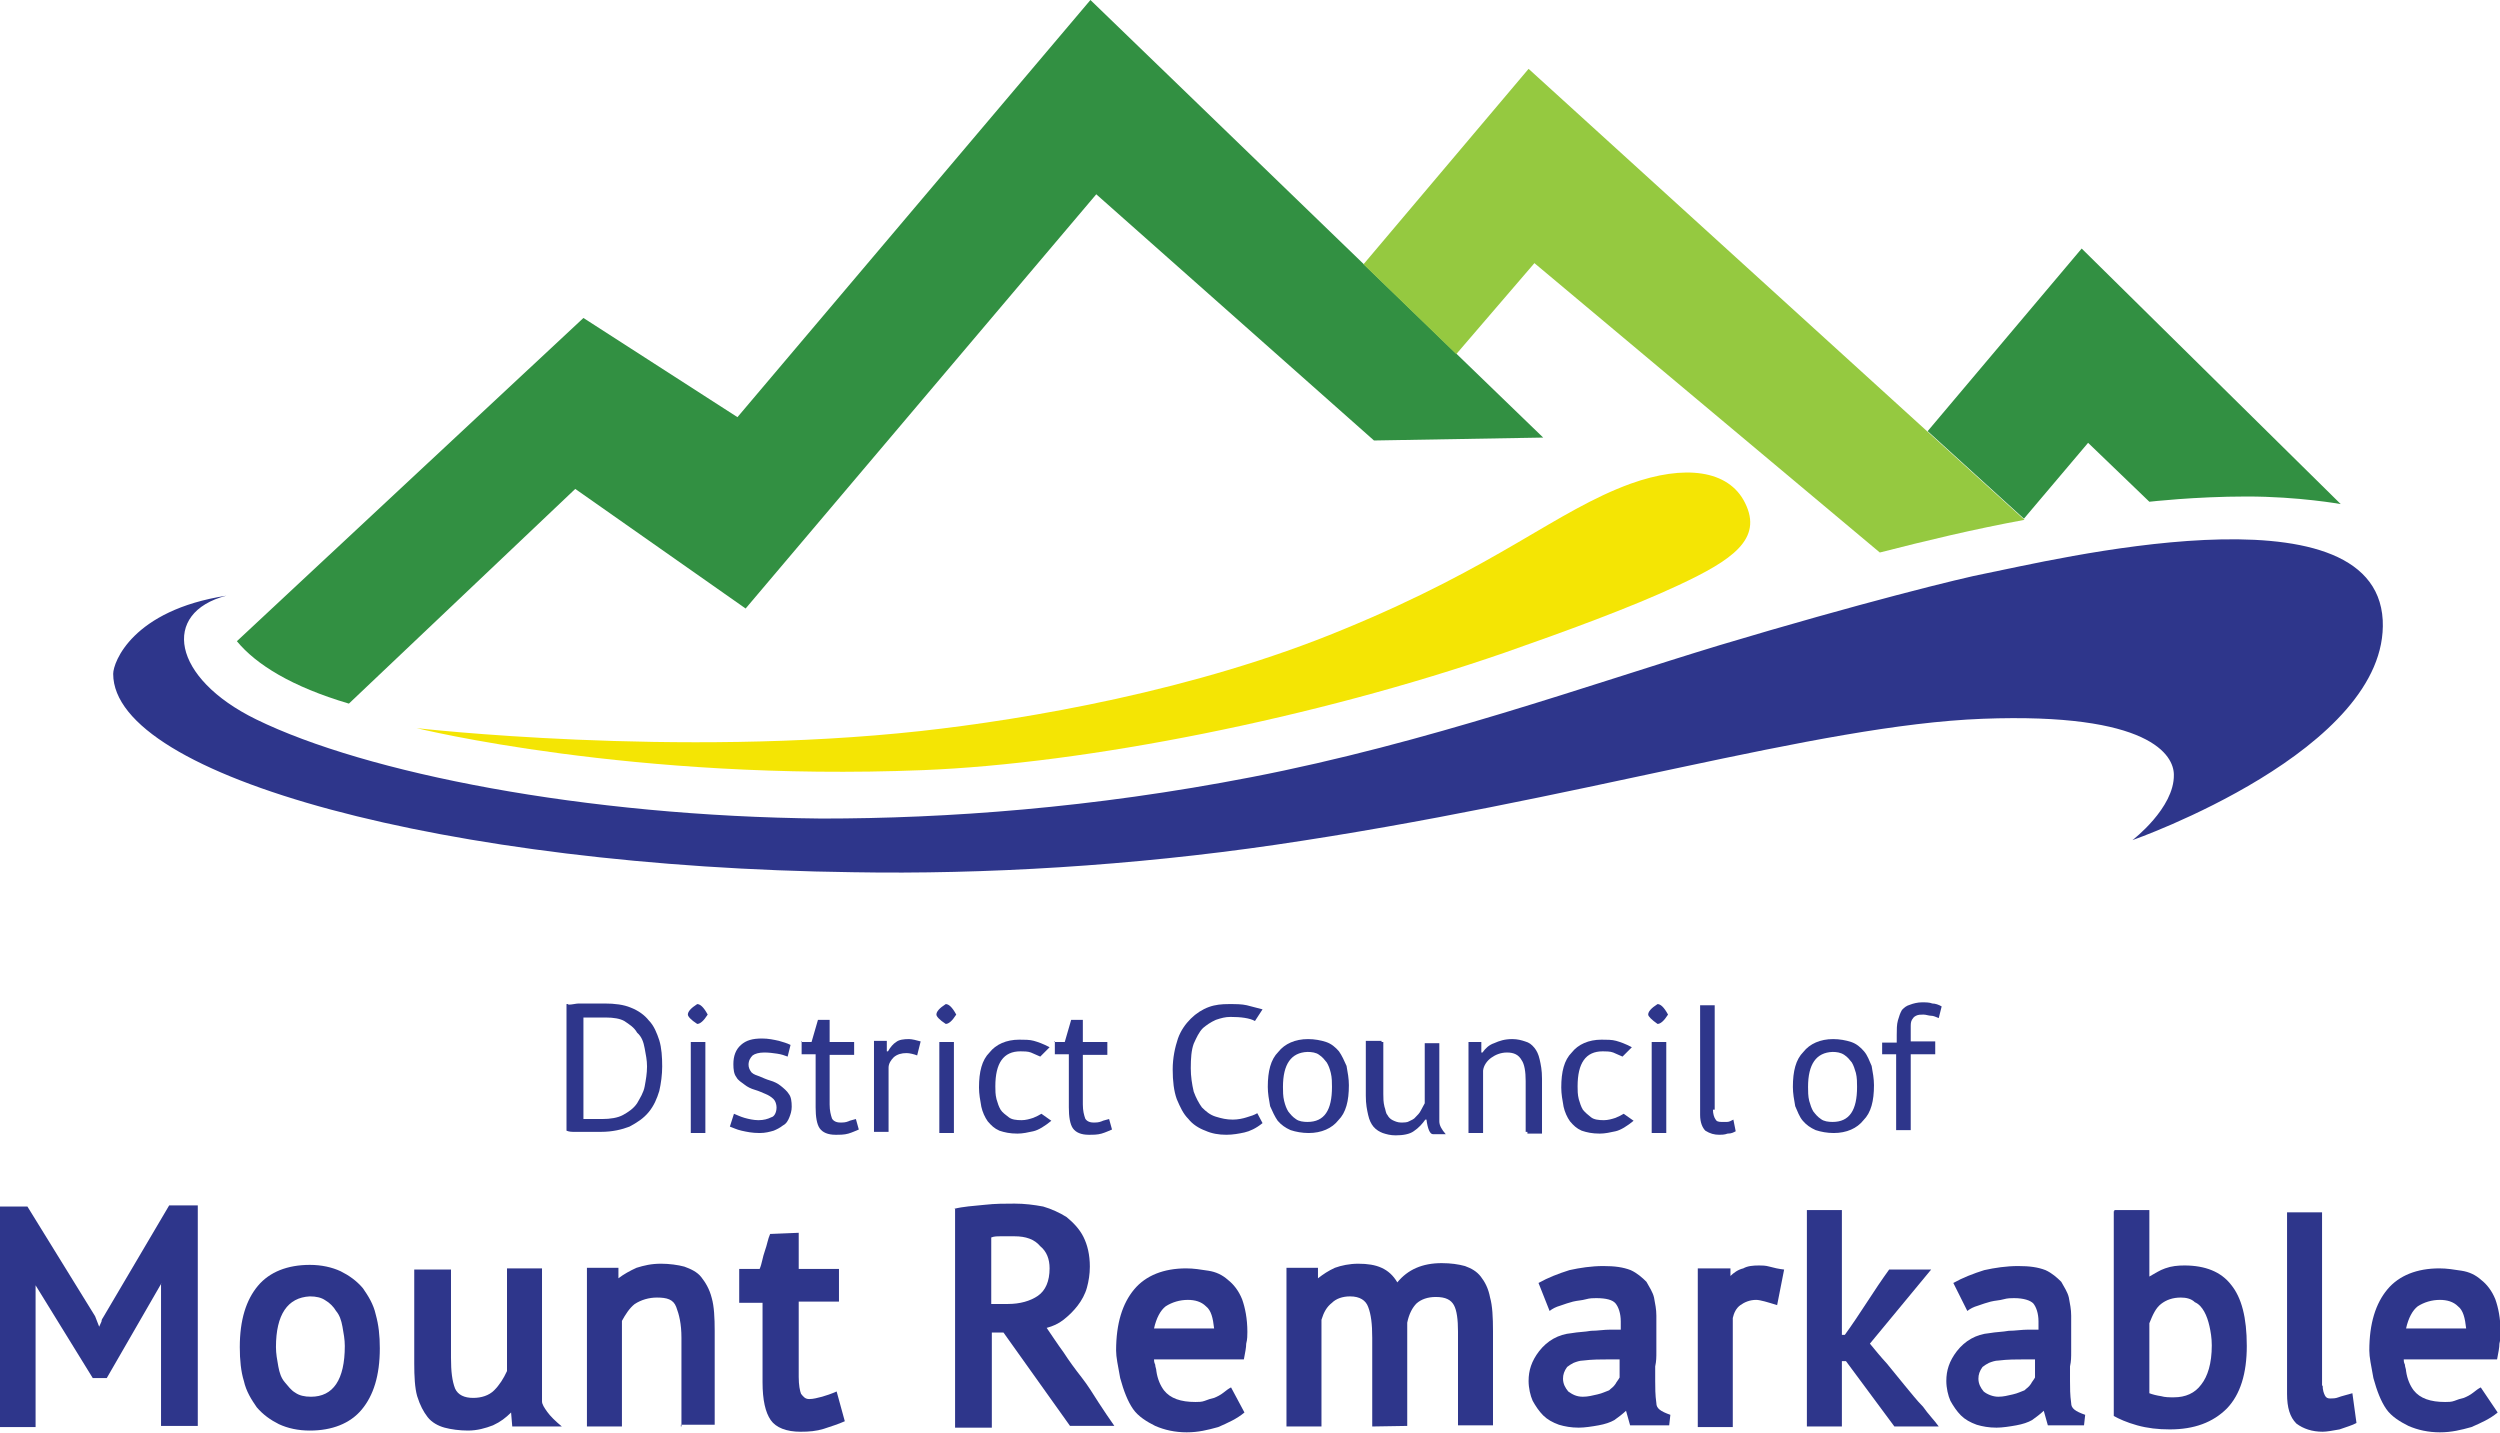
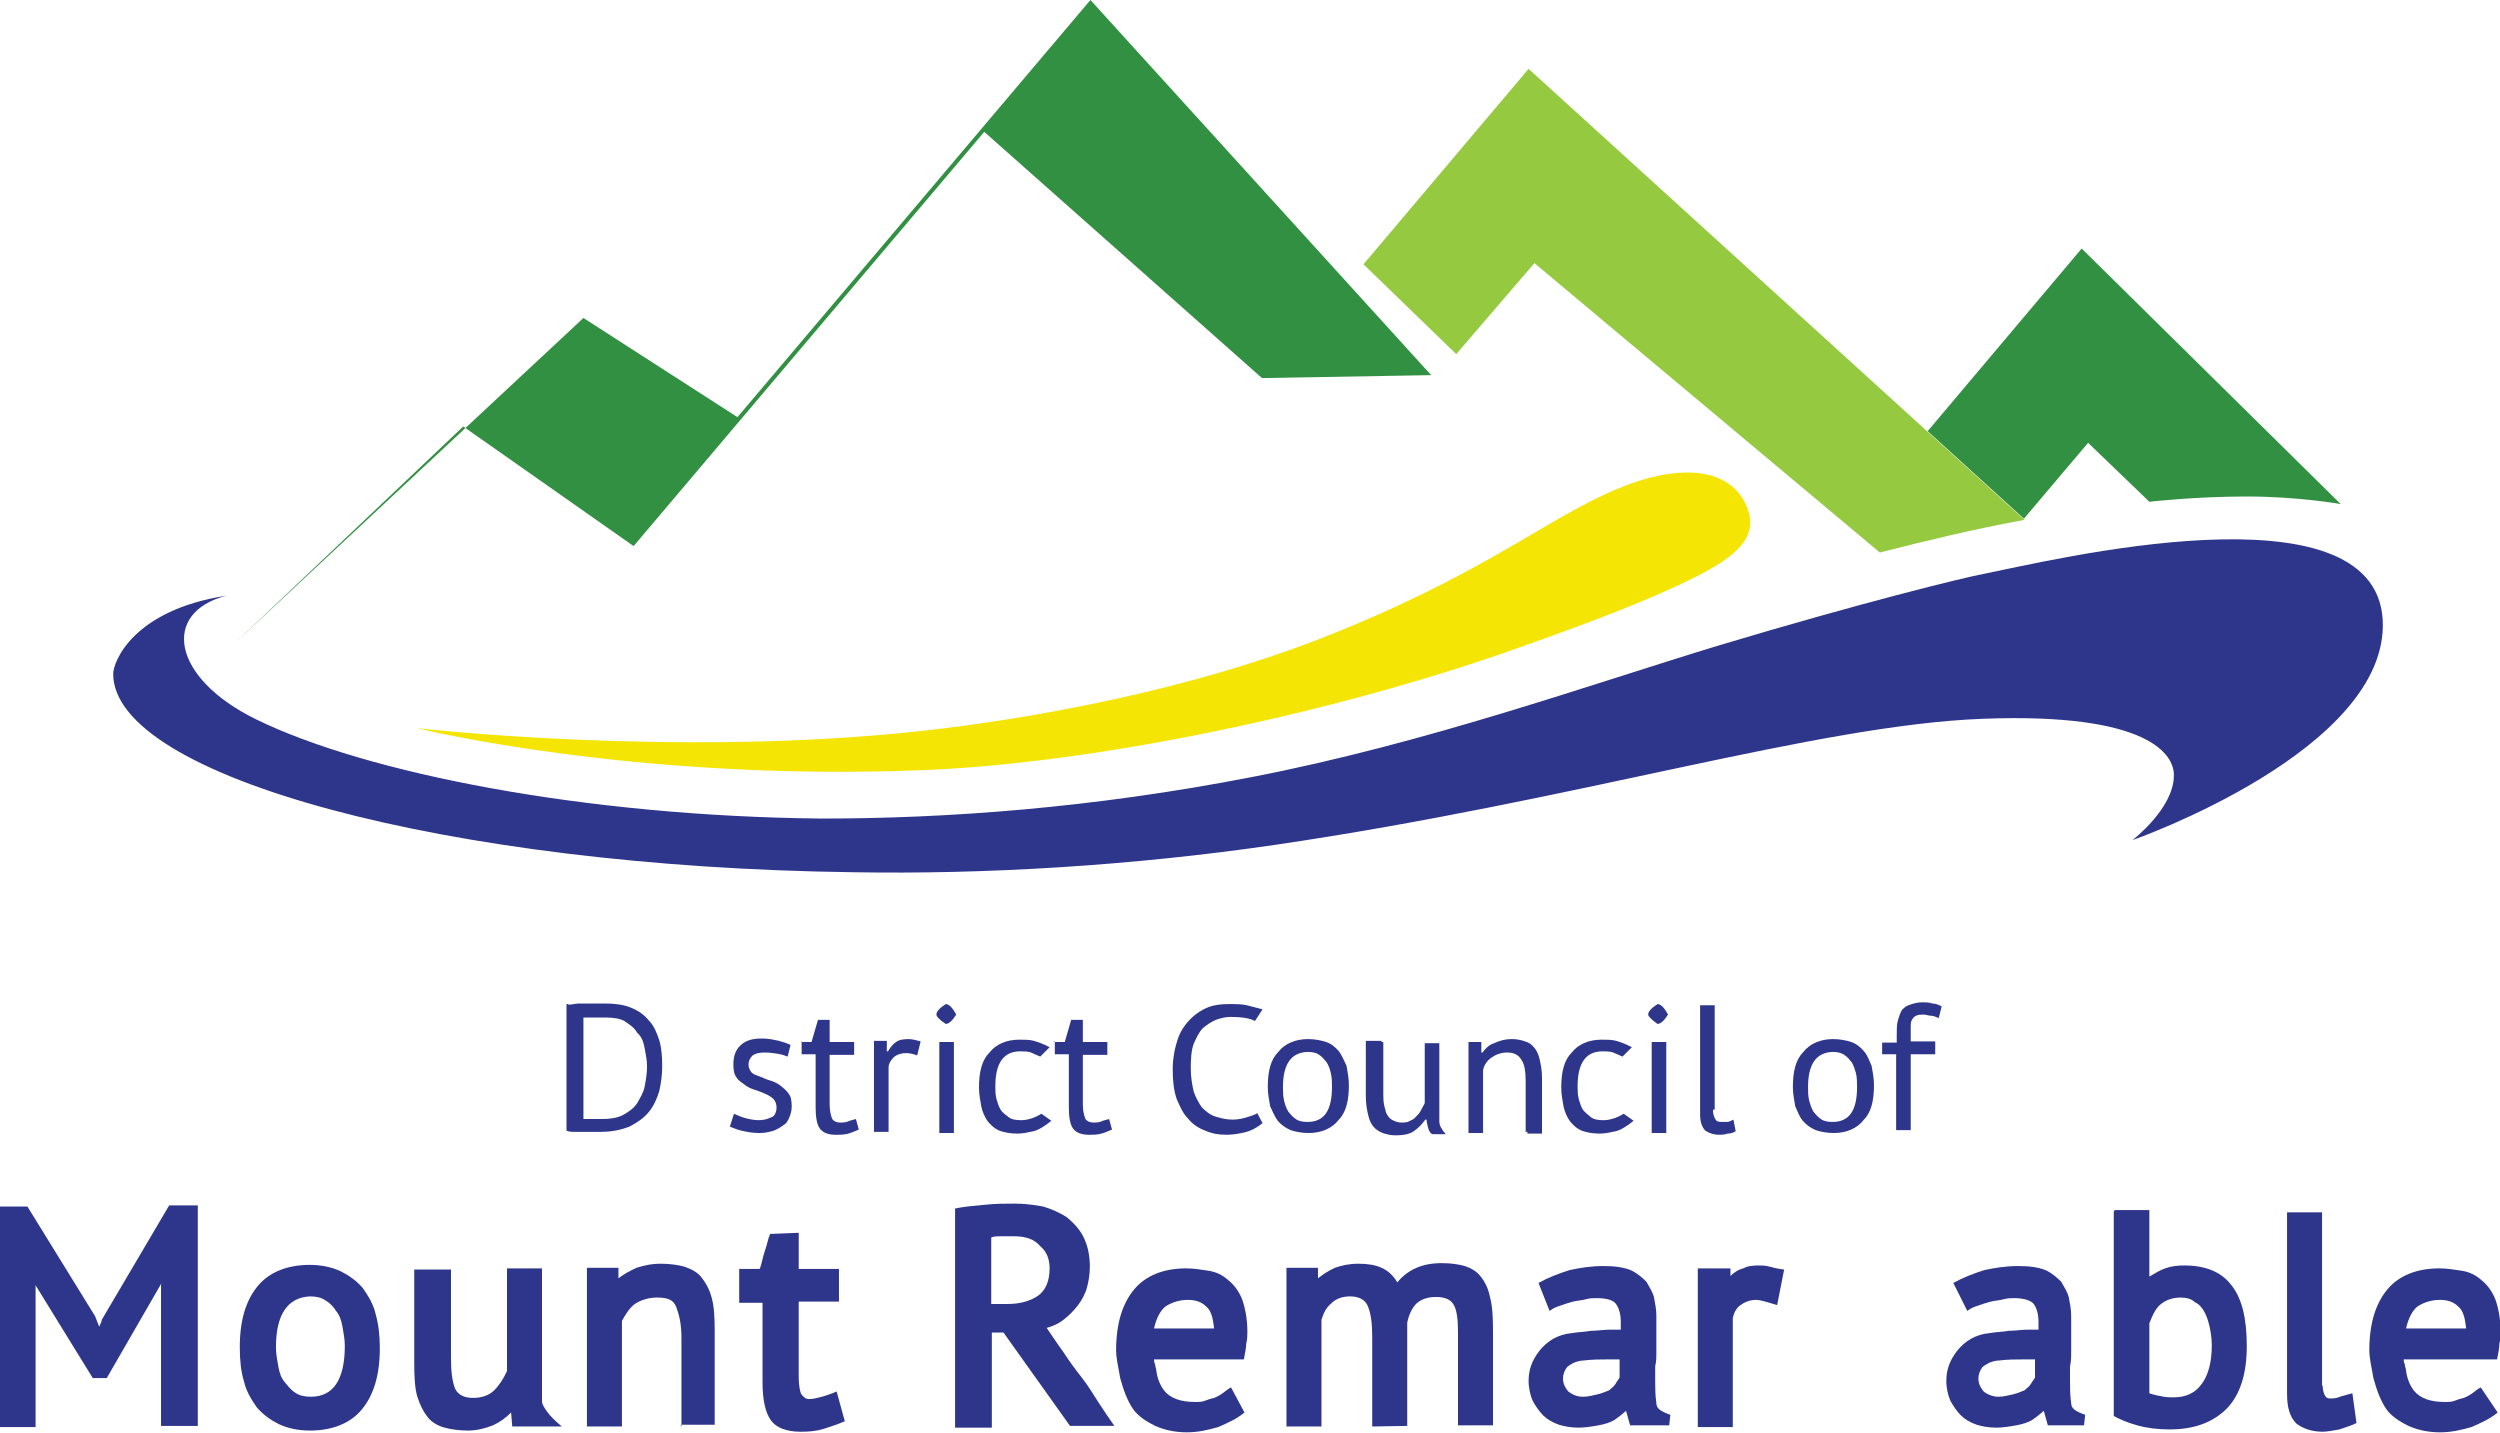
<svg xmlns="http://www.w3.org/2000/svg" version="1.1" id="Layer_1" x="0px" y="0px" viewBox="0 0 428.5 245.6" style="enable-background:new 0 0 428.5 245.6;" xml:space="preserve">
  <style type="text/css">
	.st0{fill:#2E368B;}
	.st1{fill:#329042;}
	.st2{fill:#95C940;}
	.st3{fill:#F4E504;}
</style>
  <g>
    <g>
      <path class="st0" d="M27.7,219.9l-9.4,16.3h-2.4l-9.8-15.9v24.3H0v-37.8h4.7l11.6,18.8l0.7,1.8c0.2-0.4,0.2-0.5,0.4-0.9    c0-0.4,0.2-0.5,0.4-0.9l11.2-19h4.9v37.8h-6.3v-24.4H27.7z" />
      <path class="st0" d="M41.1,230.9c0-4.7,1.1-8.1,3.1-10.5c2-2.4,5.1-3.6,8.9-3.6c2,0,3.8,0.4,5.3,1.1c1.4,0.7,2.7,1.6,3.8,2.9    c0.9,1.3,1.8,2.7,2.2,4.5c0.5,1.8,0.7,3.6,0.7,5.8c0,4.7-1.1,8.1-3.1,10.5c-2,2.4-5.1,3.6-8.9,3.6c-2,0-3.8-0.4-5.3-1.1    c-1.4-0.7-2.7-1.6-3.8-2.9c-0.9-1.3-1.8-2.7-2.2-4.5C41.3,235.1,41.1,233.1,41.1,230.9z M47.3,230.9c0,1.1,0.2,2.2,0.4,3.3    c0.2,1.1,0.5,2,1.1,2.7s1.1,1.4,1.8,1.8c0.7,0.5,1.6,0.7,2.7,0.7c3.8,0,5.8-2.9,5.8-8.7c0-1.1-0.2-2.2-0.4-3.3    c-0.2-1.1-0.5-2-1.1-2.7c-0.4-0.7-1.1-1.4-1.8-1.8c-0.7-0.5-1.6-0.7-2.7-0.7C49.3,222.4,47.3,225.3,47.3,230.9z" />
      <path class="st0" d="M77.3,217.5v15.2c0,2.4,0.2,4,0.7,5.3c0.5,1.1,1.6,1.6,3.1,1.6c1.4,0,2.7-0.4,3.6-1.3s1.6-2,2.2-3.3v-17.6h6    v19c0,0.5,0,1.3,0,1.8c0,0.5,0,1.3,0,2c0,0.5,0.4,1.1,0.9,1.8c0.5,0.7,1.4,1.6,2.5,2.5h-8.5l-0.2-2.4c-0.9,0.9-1.8,1.6-3.1,2.2    c-1.3,0.5-2.7,0.9-4.3,0.9c-1.4,0-2.9-0.2-4-0.5s-2.2-0.9-2.9-1.8c-0.7-0.9-1.3-2-1.8-3.6c-0.4-1.4-0.5-3.4-0.5-5.6v-16.1h6.3    V217.5z" />
      <path class="st0" d="M116.8,244.5v-15.2c0-2.4-0.4-4-0.9-5.3c-0.5-1.3-1.6-1.6-3.3-1.6c-1.4,0-2.7,0.4-3.8,1.1    c-0.9,0.7-1.6,1.8-2.2,2.9v18.1h-6v-27.2h5.4v1.8c0.9-0.7,2-1.3,3.1-1.8c1.3-0.4,2.5-0.7,4.2-0.7c1.4,0,2.9,0.2,4,0.5    c1.1,0.4,2.2,0.9,2.9,1.8s1.4,2,1.8,3.6c0.4,1.4,0.5,3.4,0.5,5.6v16.1h-5.8V244.5z" />
      <path class="st0" d="M126.9,217.5h3.3c0.4-0.9,0.5-2,0.9-3.1c0.4-1.1,0.5-2,0.9-2.9l4.9-0.2v6.2h6.9v5.6h-6.9V236    c0,1.4,0.2,2.4,0.4,2.9c0.4,0.5,0.7,0.9,1.4,0.9c0.7,0,1.4-0.2,2.2-0.4c0.7-0.2,1.6-0.5,2.5-0.9l1.4,5.1c-1.1,0.5-2.4,0.9-3.6,1.3    c-1.3,0.4-2.5,0.5-4,0.5c-2.4,0-4.2-0.7-5.1-2c-0.9-1.3-1.4-3.4-1.4-6.5v-13.6h-4v-5.8H126.9z" />
      <path class="st0" d="M163.5,207.2c1.6-0.4,3.3-0.5,5.3-0.7c1.8-0.2,3.4-0.2,5.1-0.2s3.3,0.2,4.9,0.5c1.4,0.4,2.9,1.1,4,1.8    c1.1,0.9,2.2,2,2.9,3.4s1.1,3.1,1.1,5.1c0,1.3-0.2,2.5-0.5,3.6s-0.9,2.2-1.6,3.1s-1.4,1.6-2.4,2.4c-0.9,0.7-1.8,1.1-2.9,1.4    c0.9,1.3,1.8,2.7,2.9,4.2c0.9,1.4,2,2.9,3.1,4.3c1.1,1.4,2,2.9,2.9,4.3c0.9,1.4,1.8,2.7,2.7,4h-7.6L172,228.4c-0.4,0-0.7,0-0.9,0    c-0.4,0-0.7,0-1.1,0v16.3h-6.3v-37.5H163.5z M173.9,211.9c-0.7,0-1.4,0-2.2,0s-1.3,0-1.8,0.2v11.4h2.9c2,0,3.8-0.5,5.1-1.4    c1.3-0.9,2-2.5,2-4.7c0-1.6-0.5-2.9-1.6-3.8C177.3,212.4,175.8,211.9,173.9,211.9z" />
      <path class="st0" d="M213.3,242.1c-1.3,1.1-2.9,1.8-4.5,2.5c-1.8,0.5-3.4,0.9-5.4,0.9s-3.8-0.4-5.4-1.1c-1.4-0.7-2.9-1.6-3.8-2.9    c-0.9-1.3-1.6-3.1-2.2-5.3c-0.4-2.2-0.7-3.6-0.7-4.7c0-4.7,1.1-8.1,3.1-10.5c2-2.4,5.1-3.6,8.9-3.6c1.3,0,2.5,0.2,3.8,0.4    c1.3,0.2,2.4,0.7,3.4,1.6c0.9,0.7,1.8,1.8,2.4,3.3c0.5,1.4,0.9,3.3,0.9,5.6c0,0.5,0,1.3-0.2,2c0,0.7-0.2,1.6-0.4,2.7h-15.4    c0,0.2,0,0.5,0.2,0.9c0,0.4,0.2,0.7,0.2,1.1c0.2,1.4,0.7,2.5,1.3,3.3c1.1,1.4,2.9,2,5.4,2c0.5,0,1.1,0,1.6-0.2    c0.5-0.2,1.1-0.4,1.6-0.5c0.5-0.2,1.1-0.5,1.6-0.9c0.5-0.4,0.9-0.7,1.3-0.9L213.3,242.1z M203.6,222.8c-1.4,0-2.7,0.4-3.8,1.1    c-0.9,0.7-1.6,2-2,3.8h10.3c-0.2-1.8-0.5-3.1-1.4-3.8C205.9,223.1,204.8,222.8,203.6,222.8z" />
      <path class="st0" d="M235.2,244.5v-15.2c0-2.4-0.2-4-0.7-5.3c-0.4-1.1-1.4-1.8-3.1-1.8c-1.3,0-2.4,0.4-3.1,1.1    c-0.9,0.7-1.4,1.6-1.8,2.9v18.3h-6v-27.2h5.4v1.8c0.9-0.7,1.8-1.3,2.9-1.8c1.1-0.4,2.5-0.7,4-0.7c1.6,0,2.9,0.2,4,0.7    c1.1,0.5,2,1.3,2.7,2.5c1.8-2.2,4.3-3.3,7.6-3.3c1.6,0,2.9,0.2,4,0.5c1.1,0.4,2,0.9,2.7,1.8s1.3,2,1.6,3.6    c0.4,1.4,0.5,3.4,0.5,5.8v16.1h-6v-16.1c0-2-0.2-3.6-0.7-4.5c-0.5-0.9-1.4-1.4-3.1-1.4c-1.4,0-2.5,0.4-3.3,1.1    c-0.7,0.7-1.3,1.8-1.6,3.3v17.7L235.2,244.5L235.2,244.5z" />
      <path class="st0" d="M263.7,219.9c1.6-0.9,3.4-1.6,5.3-2.2c1.8-0.4,3.8-0.7,5.8-0.7c2,0,3.4,0.2,4.7,0.7c1.1,0.5,2,1.3,2.7,2    c0.5,0.9,1.1,1.8,1.3,2.7c0.2,1.1,0.4,2,0.4,3.1c0,1.1,0,2.2,0,3.1c0,1.1,0,2,0,3.1c0,0.9,0,1.6-0.2,2.5c0,0.9,0,1.8,0,2.5    c0,1.1,0,2.4,0.2,3.8c0,0.9,0.7,1.4,2.4,2l-0.2,1.8h-6.7l-0.7-2.5c-0.5,0.5-1.3,1.1-2,1.6c-0.7,0.4-1.6,0.7-2.7,0.9    c-1.1,0.2-2.4,0.4-3.4,0.4c-1.3,0-2.4-0.2-3.4-0.5c-1.1-0.4-2-0.9-2.7-1.6c-0.7-0.7-1.3-1.6-1.8-2.5c-0.4-0.9-0.7-2.2-0.7-3.4    c0-1.8,0.5-3.4,1.8-5.1c1.4-1.8,3.3-2.9,5.6-3.1c1.1-0.2,2.2-0.2,3.3-0.4c1.1,0,2.2-0.2,3.4-0.2h0.5c0.2,0,0.4,0,0.4,0h0.2h0.2    c0,0,0.2,0,0.4,0c0-0.4,0-0.5,0-0.7c0-0.2,0-0.5,0-0.7c0-1.4-0.4-2.5-0.9-3.1s-1.6-0.9-3.3-0.9c-0.5,0-1.1,0-1.8,0.2    c-0.7,0.2-1.4,0.2-2.2,0.4c-0.7,0.2-1.4,0.4-2.2,0.7c-0.7,0.2-1.3,0.5-1.8,0.9L263.7,219.9z M271.3,239.4c0.9,0,1.6-0.2,2.5-0.4    c0.9-0.2,1.4-0.5,2-0.7c0.4-0.4,0.7-0.5,1.1-1.1c0.2-0.4,0.5-0.7,0.7-1.1v-3.1c-0.4,0-0.5,0-0.9,0s-0.5,0-0.9,0    c-1.4,0-2.9,0-4.5,0.2c-0.5,0-1.1,0.2-1.6,0.4c-0.4,0.2-0.7,0.4-1.1,0.7c-0.5,0.7-0.7,1.3-0.7,2c0,0.9,0.4,1.6,0.9,2.2    C269.5,239,270.2,239.4,271.3,239.4z" />
      <path class="st0" d="M304.6,223.7c-1.6-0.5-2.9-0.9-3.6-0.9c-1.1,0-2,0.4-2.7,0.9c-0.7,0.5-1.1,1.3-1.3,2.2v18.7h-6v-27.2h5.6v1.3    c0.5-0.5,1.3-1.1,2.2-1.3c0.7-0.4,1.6-0.5,2.7-0.5c0.5,0,1.1,0,1.8,0.2c0.7,0.2,1.6,0.4,2.5,0.5L304.6,223.7z" />
-       <path class="st0" d="M316.4,233.3h-0.7v11.2h-6v-37.1h6v21.4h0.5c1.3-1.8,2.5-3.6,3.8-5.6c1.3-2,2.5-3.8,3.8-5.6h7.2l-10.5,12.7    c0.9,1.1,1.8,2.2,2.9,3.4c1.1,1.3,2,2.5,3.1,3.8c1.1,1.3,2,2.5,3.1,3.6c0.9,1.3,2,2.4,2.7,3.4h-7.6L316.4,233.3z" />
      <path class="st0" d="M334.8,219.9c1.6-0.9,3.4-1.6,5.3-2.2c1.8-0.4,3.8-0.7,5.8-0.7c2,0,3.4,0.2,4.7,0.7c1.1,0.5,2,1.3,2.7,2    c0.5,0.9,1.1,1.8,1.3,2.7c0.2,1.1,0.4,2,0.4,3.1c0,1.1,0,2.2,0,3.1c0,1.1,0,2,0,3.1c0,0.9,0,1.6-0.2,2.5c0,0.9,0,1.8,0,2.5    c0,1.1,0,2.4,0.2,3.8c0,0.9,0.7,1.4,2.4,2l-0.2,1.8H351l-0.7-2.5c-0.5,0.5-1.3,1.1-2,1.6c-0.7,0.4-1.6,0.7-2.7,0.9    c-1.1,0.2-2.4,0.4-3.4,0.4c-1.3,0-2.4-0.2-3.4-0.5c-1.1-0.4-2-0.9-2.7-1.6c-0.7-0.7-1.3-1.6-1.8-2.5c-0.4-0.9-0.7-2.2-0.7-3.4    c0-1.8,0.5-3.4,1.8-5.1c1.4-1.8,3.3-2.9,5.6-3.1c1.1-0.2,2.2-0.2,3.3-0.4c1.1,0,2.2-0.2,3.4-0.2h0.5c0.2,0,0.4,0,0.4,0h0.2h0.2    c0,0,0.2,0,0.4,0c0-0.4,0-0.5,0-0.7c0-0.2,0-0.5,0-0.7c0-1.4-0.4-2.5-0.9-3.1c-0.5-0.5-1.6-0.9-3.3-0.9c-0.5,0-1.1,0-1.8,0.2    c-0.7,0.2-1.4,0.2-2.2,0.4c-0.7,0.2-1.4,0.4-2.2,0.7c-0.7,0.2-1.3,0.5-1.8,0.9L334.8,219.9z M342.5,239.4c0.9,0,1.6-0.2,2.5-0.4    c0.9-0.2,1.4-0.5,2-0.7c0.4-0.4,0.7-0.5,1.1-1.1c0.2-0.4,0.5-0.7,0.7-1.1v-3.1c-0.4,0-0.5,0-0.9,0c-0.4,0-0.5,0-0.9,0    c-1.4,0-2.9,0-4.5,0.2c-0.5,0-1.1,0.2-1.6,0.4c-0.4,0.2-0.7,0.4-1.1,0.7c-0.5,0.7-0.7,1.3-0.7,2c0,0.9,0.4,1.6,0.9,2.2    C340.6,239,341.6,239.4,342.5,239.4z" />
      <path class="st0" d="M362.4,207.4h6v11.4c0.9-0.5,1.8-1.1,2.7-1.4c1.1-0.4,2.2-0.5,3.3-0.5c3.6,0,6.3,1.1,8,3.3    c1.8,2.2,2.7,5.6,2.7,10.5c0,4.7-1.1,8.3-3.4,10.7c-2.4,2.4-5.6,3.6-9.8,3.6c-2,0-3.8-0.2-5.6-0.7c-1.8-0.5-3.1-1.1-4-1.6v-35.1    H362.4z M373.8,222.4c-1.4,0-2.5,0.4-3.4,1.1c-0.9,0.7-1.4,1.8-2,3.3v12c0.5,0.2,1.3,0.4,2,0.5c0.7,0.2,1.4,0.2,2.2,0.2    c2,0,3.6-0.7,4.7-2.2c1.1-1.4,1.8-3.6,1.8-6.7c0-1.3-0.2-2.4-0.4-3.3c-0.2-0.9-0.5-1.8-0.9-2.5c-0.4-0.7-0.9-1.3-1.6-1.6    C375.6,222.6,374.7,222.4,373.8,222.4z" />
      <path class="st0" d="M398.1,237.4c0,0.9,0.2,1.4,0.4,1.8c0.2,0.4,0.5,0.5,0.9,0.5s0.9,0,1.4-0.2c0.5-0.2,1.4-0.4,2.4-0.7l0.7,5.1    c-0.7,0.4-1.8,0.7-2.9,1.1c-1.1,0.2-2.2,0.4-2.9,0.4c-1.8,0-3.3-0.5-4.5-1.4c-1.1-1.1-1.6-2.7-1.6-5.1v-31.1h6v29.7H398.1z" />
      <path class="st0" d="M428.1,242.1c-1.3,1.1-2.9,1.8-4.5,2.5c-1.8,0.5-3.4,0.9-5.4,0.9c-2,0-3.8-0.4-5.4-1.1    c-1.4-0.7-2.9-1.6-3.8-2.9c-0.9-1.3-1.6-3.1-2.2-5.3c-0.4-2.2-0.7-3.6-0.7-4.7c0-4.7,1.1-8.1,3.1-10.5c2-2.4,5.1-3.6,8.9-3.6    c1.3,0,2.5,0.2,3.8,0.4s2.4,0.7,3.4,1.6c0.9,0.7,1.8,1.8,2.4,3.3c0.5,1.4,0.9,3.3,0.9,5.6c0,0.5,0,1.3-0.2,2    c0,0.7-0.2,1.6-0.4,2.7H412c0,0.2,0,0.5,0.2,0.9c0,0.4,0.2,0.7,0.2,1.1c0.2,1.4,0.7,2.5,1.3,3.3c1.1,1.4,2.9,2,5.4,2    c0.5,0,1.1,0,1.6-0.2c0.5-0.2,1.1-0.4,1.6-0.5c0.5-0.2,1.1-0.5,1.6-0.9c0.5-0.4,0.9-0.7,1.3-0.9L428.1,242.1z M418.2,222.8    c-1.4,0-2.7,0.4-3.8,1.1c-0.9,0.7-1.6,2-2,3.8h10.3c-0.2-1.8-0.5-3.1-1.4-3.8C420.5,223.1,419.4,222.8,418.2,222.8z" />
    </g>
    <g>
      <path class="st0" d="M97.4,172.2c0.7,0,1.3-0.2,1.8-0.2s0.9,0,1.4,0c0.5,0,1.1,0,1.6,0c0.5,0,0.9,0,1.4,0c1.8,0,3.3,0.2,4.5,0.7    c1.3,0.5,2.4,1.3,3.1,2.2c0.9,0.9,1.4,2.2,1.8,3.4c0.4,1.3,0.5,2.9,0.5,4.5c0,1.4-0.2,2.9-0.5,4.2c-0.4,1.3-0.9,2.5-1.8,3.6    c-0.9,1.1-2,1.8-3.3,2.5c-1.3,0.5-2.9,0.9-4.9,0.9c-0.4,0-0.7,0-1.3,0c-0.5,0-1.1,0-1.6,0c-0.5,0-1.1,0-1.6,0s-0.9,0-1.4-0.2    v-21.7H97.4z M103.8,174.4c-0.2,0-0.5,0-0.9,0s-0.7,0-0.9,0c-0.4,0-0.5,0-0.9,0c-0.2,0-0.5,0-1.1,0v17.4c0.4,0,0.7,0,0.9,0    c0.4,0,0.5,0,0.9,0s0.5,0,0.9,0s0.5,0,0.5,0c1.4,0,2.7-0.2,3.6-0.7s1.8-1.1,2.4-2c0.5-0.9,1.1-1.8,1.3-2.9    c0.2-1.1,0.4-2.2,0.4-3.4c0-1.1-0.2-2-0.4-3.1c-0.2-1.1-0.5-2-1.3-2.7c-0.5-0.9-1.3-1.4-2.2-2    C106.3,174.6,105.2,174.4,103.8,174.4z" />
-       <path class="st0" d="M117.9,173.9c0-0.5,0.5-1.1,1.6-1.8c0.5,0,1.1,0.5,1.8,1.8c-0.7,1.1-1.3,1.6-1.8,1.6    C118.4,174.8,117.9,174.2,117.9,173.9z M118.4,178.6h2.5v15.6h-2.5V178.6z" />
      <path class="st0" d="M133.1,189.8c0-0.5-0.2-1.1-0.5-1.4c-0.4-0.4-0.9-0.7-1.4-0.9c-0.5-0.2-1.1-0.5-1.8-0.7s-1.3-0.5-1.8-0.9    c-0.5-0.4-1.1-0.7-1.4-1.3c-0.4-0.5-0.5-1.3-0.5-2.2c0-1.4,0.4-2.5,1.3-3.3s2-1.1,3.6-1.1c1.1,0,2,0.2,2.9,0.4    c0.7,0.2,1.4,0.4,2,0.7l-0.5,2c-0.5-0.2-1.1-0.4-1.8-0.5s-1.4-0.2-2.2-0.2c-0.9,0-1.6,0.2-2,0.5c-0.4,0.4-0.7,0.9-0.7,1.6    c0,0.5,0.2,0.9,0.5,1.3c0.4,0.4,0.9,0.5,1.4,0.7c0.5,0.2,1.1,0.5,1.8,0.7c0.7,0.2,1.3,0.5,1.8,0.9c0.5,0.4,1.1,0.9,1.4,1.4    c0.4,0.5,0.5,1.3,0.5,2.2c0,0.7-0.2,1.3-0.4,1.8c-0.2,0.5-0.5,1.1-1.1,1.4c-0.5,0.4-1.1,0.7-1.6,0.9c-0.7,0.2-1.4,0.4-2.4,0.4    c-1.3,0-2.2-0.2-3.1-0.4c-0.9-0.2-1.4-0.5-2-0.7l0.7-2.2c0.5,0.2,1.1,0.5,1.8,0.7c0.7,0.2,1.6,0.4,2.4,0.4c0.9,0,1.6-0.2,2.2-0.5    C132.7,191.4,133.1,190.7,133.1,189.8z" />
      <path class="st0" d="M137.3,178.6h1.8l1.1-3.8h2v3.8h4.2v2.2h-4.2v8.5c0,1.1,0.2,1.8,0.4,2.4c0.2,0.4,0.7,0.7,1.4,0.7    c0.5,0,0.9,0,1.4-0.2c0.4-0.2,0.7-0.2,1.3-0.4l0.5,1.8c-0.5,0.2-1.1,0.5-1.8,0.7c-0.7,0.2-1.4,0.2-2.2,0.2c-1.3,0-2.2-0.4-2.7-1.1    c-0.5-0.7-0.7-2-0.7-3.6v-9.1h-2.4v-2.2H137.3z" />
      <path class="st0" d="M157.2,180.9c-0.5-0.2-1.3-0.4-1.8-0.4c-0.9,0-1.6,0.2-2.2,0.7c-0.5,0.5-0.9,1.1-0.9,1.8V194h-2.5v-15.6h2.2    v1.8h0.2c0.4-0.7,0.9-1.3,1.4-1.6c0.5-0.4,1.3-0.5,2.2-0.5c0.5,0,1.3,0.2,2,0.4L157.2,180.9z" />
      <path class="st0" d="M160.5,173.9c0-0.5,0.5-1.1,1.6-1.8c0.5,0,1.1,0.5,1.8,1.8c-0.7,1.1-1.3,1.6-1.8,1.6    C161,174.8,160.5,174.2,160.5,173.9z M161,178.6h2.5v15.6H161V178.6z" />
      <path class="st0" d="M180.2,192.1c-1.1,0.9-2.2,1.6-3.1,1.8c-0.9,0.2-1.8,0.4-2.7,0.4c-1.3,0-2.2-0.2-3.1-0.5    c-0.9-0.4-1.4-0.9-2-1.6c-0.5-0.7-0.9-1.6-1.1-2.5c-0.2-1.1-0.4-2.2-0.4-3.3c0-2.7,0.5-4.7,1.8-6c1.1-1.4,2.9-2.2,5.1-2.2    c0.9,0,1.8,0,2.5,0.2s1.6,0.5,2.7,1.1l-1.6,1.6c-0.5-0.2-1.1-0.5-1.6-0.7c-0.5-0.2-1.3-0.2-1.8-0.2c-2.9,0-4.3,2-4.3,6    c0,0.7,0,1.4,0.2,2.2c0.2,0.7,0.4,1.3,0.7,1.8s0.9,0.9,1.4,1.3c0.5,0.4,1.3,0.5,2.2,0.5c0.7,0,1.4-0.2,2-0.4    c0.5-0.2,1.1-0.5,1.4-0.7L180.2,192.1z" />
      <path class="st0" d="M180.7,178.6h1.8l1.1-3.8h2v3.8h4.2v2.2h-4.2v8.5c0,1.1,0.2,1.8,0.4,2.4c0.2,0.4,0.7,0.7,1.4,0.7    c0.5,0,0.9,0,1.4-0.2c0.4-0.2,0.7-0.2,1.3-0.4l0.5,1.8c-0.5,0.2-1.1,0.5-1.8,0.7s-1.4,0.2-2.2,0.2c-1.3,0-2.2-0.4-2.7-1.1    s-0.7-2-0.7-3.6v-9.1h-2.4v-2.2H180.7z" />
      <path class="st0" d="M216.4,192.5c-1.1,0.9-2.2,1.4-3.1,1.6c-0.9,0.2-2,0.4-3.1,0.4c-1.3,0-2.5-0.2-3.6-0.7    c-1.1-0.4-2.2-1.1-2.9-2c-0.9-0.9-1.4-2-2-3.4c-0.5-1.4-0.7-3.1-0.7-5.1s0.4-3.8,0.9-5.3c0.5-1.4,1.3-2.5,2.2-3.4    c0.9-0.9,2-1.6,3.1-2c1.1-0.4,2.2-0.5,3.4-0.5c1.3,0,2.2,0,3.1,0.2c0.7,0.2,1.6,0.4,2.7,0.7l-1.3,2c-0.9-0.5-2.4-0.7-4.2-0.7    c-0.9,0-1.6,0.2-2.5,0.5c-0.9,0.4-1.6,0.9-2.2,1.4c-0.7,0.7-1.1,1.6-1.6,2.7c-0.4,1.1-0.5,2.5-0.5,4.2c0,1.4,0.2,2.7,0.5,4    c0.4,1.1,0.9,2,1.4,2.7c0.7,0.7,1.4,1.3,2.4,1.6s1.8,0.5,2.9,0.5c0.9,0,1.8-0.2,2.4-0.4c0.7-0.2,1.3-0.4,1.8-0.7L216.4,192.5z" />
      <path class="st0" d="M217.3,186.3c0-2.7,0.5-4.7,1.8-6c1.1-1.4,2.9-2.2,5.1-2.2c1.1,0,2.2,0.2,3.1,0.5s1.6,0.9,2.2,1.6    c0.5,0.7,0.9,1.6,1.3,2.5c0.2,1.1,0.4,2.2,0.4,3.3c0,2.7-0.5,4.7-1.8,6c-1.1,1.4-2.9,2.2-5.1,2.2c-1.1,0-2.2-0.2-3.1-0.5    c-0.9-0.4-1.6-0.9-2.2-1.6c-0.5-0.7-0.9-1.6-1.3-2.5C217.5,188.5,217.3,187.4,217.3,186.3z M219.9,186.3c0,0.7,0,1.6,0.2,2.4    s0.4,1.3,0.7,1.8c0.4,0.5,0.7,0.9,1.3,1.3c0.5,0.4,1.3,0.5,2,0.5c2.9,0,4.2-2,4.2-6c0-0.7,0-1.6-0.2-2.4s-0.4-1.3-0.7-1.8    c-0.4-0.5-0.7-0.9-1.3-1.3c-0.5-0.4-1.3-0.5-2-0.5C221.3,180.4,219.9,182.4,219.9,186.3z" />
      <path class="st0" d="M237.1,178.6v8.9c0,0.7,0,1.4,0.2,2.2c0.2,0.5,0.2,1.1,0.5,1.4c0.2,0.4,0.5,0.7,0.9,0.9    c0.4,0.2,0.9,0.4,1.4,0.4c0.5,0,1.1,0,1.4-0.2c0.4-0.2,0.9-0.4,1.1-0.7c0.4-0.4,0.7-0.7,0.9-1.1c0.2-0.4,0.5-0.9,0.7-1.3v-10.3    h2.5v11c0,0.7,0,1.4,0,2.4c0,0.7,0.4,1.4,1.1,2.2h-2.2c-0.5,0-0.9-0.9-1.1-2.5h-0.2c-0.5,0.7-1.1,1.4-2,2    c-0.7,0.5-1.8,0.7-3.1,0.7c-0.9,0-1.6-0.2-2.2-0.4c-0.5-0.2-1.1-0.5-1.6-1.1c-0.4-0.5-0.7-1.1-0.9-2s-0.4-1.8-0.4-3.3v-9.4h2.7    V178.6z" />
      <path class="st0" d="M261.5,194v-8.7c0-1.6-0.2-2.9-0.7-3.6c-0.5-0.9-1.3-1.3-2.5-1.3c-1.1,0-2,0.4-2.7,0.9    c-0.7,0.5-1.3,1.3-1.4,2.2v10.7h-2.5v-15.6h2.2v1.8h0.2c0.5-0.7,1.1-1.3,2-1.6c0.9-0.4,1.8-0.7,3.1-0.7c0.9,0,1.6,0.2,2.2,0.4    c0.7,0.2,1.1,0.5,1.6,1.1c0.4,0.5,0.7,1.1,0.9,2c0.2,0.9,0.4,1.8,0.4,3.3v9.4h-2.5V194z" />
      <path class="st0" d="M280,192.1c-1.1,0.9-2.2,1.6-3.1,1.8c-0.9,0.2-1.8,0.4-2.7,0.4c-1.3,0-2.2-0.2-3.1-0.5    c-0.9-0.4-1.4-0.9-2-1.6c-0.5-0.7-0.9-1.6-1.1-2.5c-0.2-1.1-0.4-2.2-0.4-3.3c0-2.7,0.5-4.7,1.8-6c1.1-1.4,2.9-2.2,5.1-2.2    c0.9,0,1.8,0,2.5,0.2c0.7,0.2,1.6,0.5,2.7,1.1l-1.6,1.6c-0.5-0.2-1.1-0.5-1.6-0.7c-0.5-0.2-1.3-0.2-1.8-0.2c-2.9,0-4.3,2-4.3,6    c0,0.7,0,1.4,0.2,2.2c0.2,0.7,0.4,1.3,0.7,1.8c0.4,0.5,0.9,0.9,1.4,1.3c0.5,0.4,1.3,0.5,2.2,0.5c0.7,0,1.4-0.2,2-0.4    c0.5-0.2,1.1-0.5,1.4-0.7L280,192.1z" />
      <path class="st0" d="M282.5,173.9c0-0.5,0.5-1.1,1.6-1.8c0.5,0,1.1,0.5,1.8,1.8c-0.7,1.1-1.3,1.6-1.8,1.6    C283.1,174.8,282.5,174.2,282.5,173.9z M283.1,178.6h2.5v15.6h-2.5V178.6z" />
      <path class="st0" d="M293.6,190.2c0,0.7,0.2,1.3,0.4,1.6c0.2,0.4,0.5,0.5,1.1,0.5c0.2,0,0.5,0,0.9,0c0.4,0,0.7-0.2,1.1-0.4l0.4,2    c-0.4,0.2-0.7,0.4-1.4,0.4c-0.5,0.2-1.1,0.2-1.4,0.2c-0.9,0-1.6-0.2-2.4-0.7c-0.5-0.5-0.9-1.4-0.9-2.7v-18.8h2.5v17.9H293.6z" />
      <path class="st0" d="M307.3,186.3c0-2.7,0.5-4.7,1.8-6c1.1-1.4,2.9-2.2,5.1-2.2c1.1,0,2.2,0.2,3.1,0.5s1.6,0.9,2.2,1.6    s0.9,1.6,1.3,2.5c0.2,1.1,0.4,2.2,0.4,3.3c0,2.7-0.5,4.7-1.8,6c-1.1,1.4-2.9,2.2-5.1,2.2c-1.1,0-2.2-0.2-3.1-0.5    c-0.9-0.4-1.6-0.9-2.2-1.6s-0.9-1.6-1.3-2.5C307.5,188.5,307.3,187.4,307.3,186.3z M309.9,186.3c0,0.7,0,1.6,0.2,2.4    c0.2,0.7,0.4,1.3,0.7,1.8c0.4,0.5,0.7,0.9,1.3,1.3c0.5,0.4,1.3,0.5,2,0.5c2.9,0,4.2-2,4.2-6c0-0.7,0-1.6-0.2-2.4    c-0.2-0.7-0.4-1.3-0.7-1.8c-0.4-0.5-0.7-0.9-1.3-1.3s-1.3-0.5-2-0.5C311.3,180.4,309.9,182.4,309.9,186.3z" />
      <path class="st0" d="M322.7,178.7h2.4v-1.3c0-0.9,0-1.8,0.2-2.5c0.2-0.7,0.4-1.3,0.7-1.8c0.4-0.4,0.7-0.7,1.4-0.9    c0.5-0.2,1.3-0.4,2-0.4c0.7,0,1.3,0,1.8,0.2c0.5,0,1.1,0.2,1.6,0.5l-0.5,2c-0.5-0.2-0.9-0.4-1.3-0.4s-0.9-0.2-1.3-0.2    c-0.5,0-0.9,0-1.3,0.2c-0.4,0.2-0.5,0.4-0.7,0.7c-0.2,0.4-0.2,0.7-0.2,1.3c0,0.5,0,1.1,0,2v0.4h4.2v2.2h-4.2v13h-2.5v-13h-2.4    V178.7z" />
    </g>
    <g>
-       <path class="st1" d="M40.6,109.9c3.3,4,9.4,7.8,19.2,10.7l38.8-36.8l29.2,20.5l60.1-71l47.6,42.2l29-0.5L186.9,0l-60.5,71.5    l-26.4-17L40.6,109.9z" />
+       <path class="st1" d="M40.6,109.9l38.8-36.8l29.2,20.5l60.1-71l47.6,42.2l29-0.5L186.9,0l-60.5,71.5    l-26.4-17L40.6,109.9z" />
      <path class="st2" d="M262,11.8l-28.3,33.5l15.9,15.4l0,0L263,45.1l59.2,49.6c7.8-2,16.1-4,24.8-5.6L262,11.8z" />
      <path class="st1" d="M356.8,42.6l-26.4,31.3l16.5,15l11-13L368.4,86c0,0,7.8-0.9,16.7-0.9s16.1,1.3,16.1,1.3L356.8,42.6z" />
      <path class="st0" d="M365.5,144c0,0,44-15.4,42.9-37.7c-1.3-23.9-57.4-10.1-68.1-8c-3.8,0.7-21.6,5.1-45.6,12.3    c-22.1,6.7-50.2,16.8-80.2,22.6c-27.3,5.3-52.2,7.1-73.7,7.1c-40.7-0.4-78.1-7.8-96.9-17c-14.5-7.1-16.3-18.3-5.1-21.2    c-16.1,2.5-19.4,11.4-19.4,13.4c0,17.6,57.2,33.1,126.8,34c22.5,0.4,47.8-1.1,72.4-4.7c51.8-7.6,92.7-20.5,121.2-21.6    c28.8-1.1,32.8,6.3,32.8,9.6C372.7,138.5,365.5,144,365.5,144z" />
      <path class="st3" d="M71.4,124.8c0,0,44.4,5.1,86.4,0.5c18.1-2,47.1-6.9,72.4-17.4c26.8-11,36.4-20.3,49.3-25    c9.2-3.3,16.8-2.4,19.6,3.3c3.1,6.2-2.2,9.8-11.4,14.1c-8.1,3.8-19.6,8-29.9,11.6c-32.4,11.2-71.7,19-99.6,20.1    C108.5,134,71.4,124.8,71.4,124.8z" />
    </g>
  </g>
</svg>